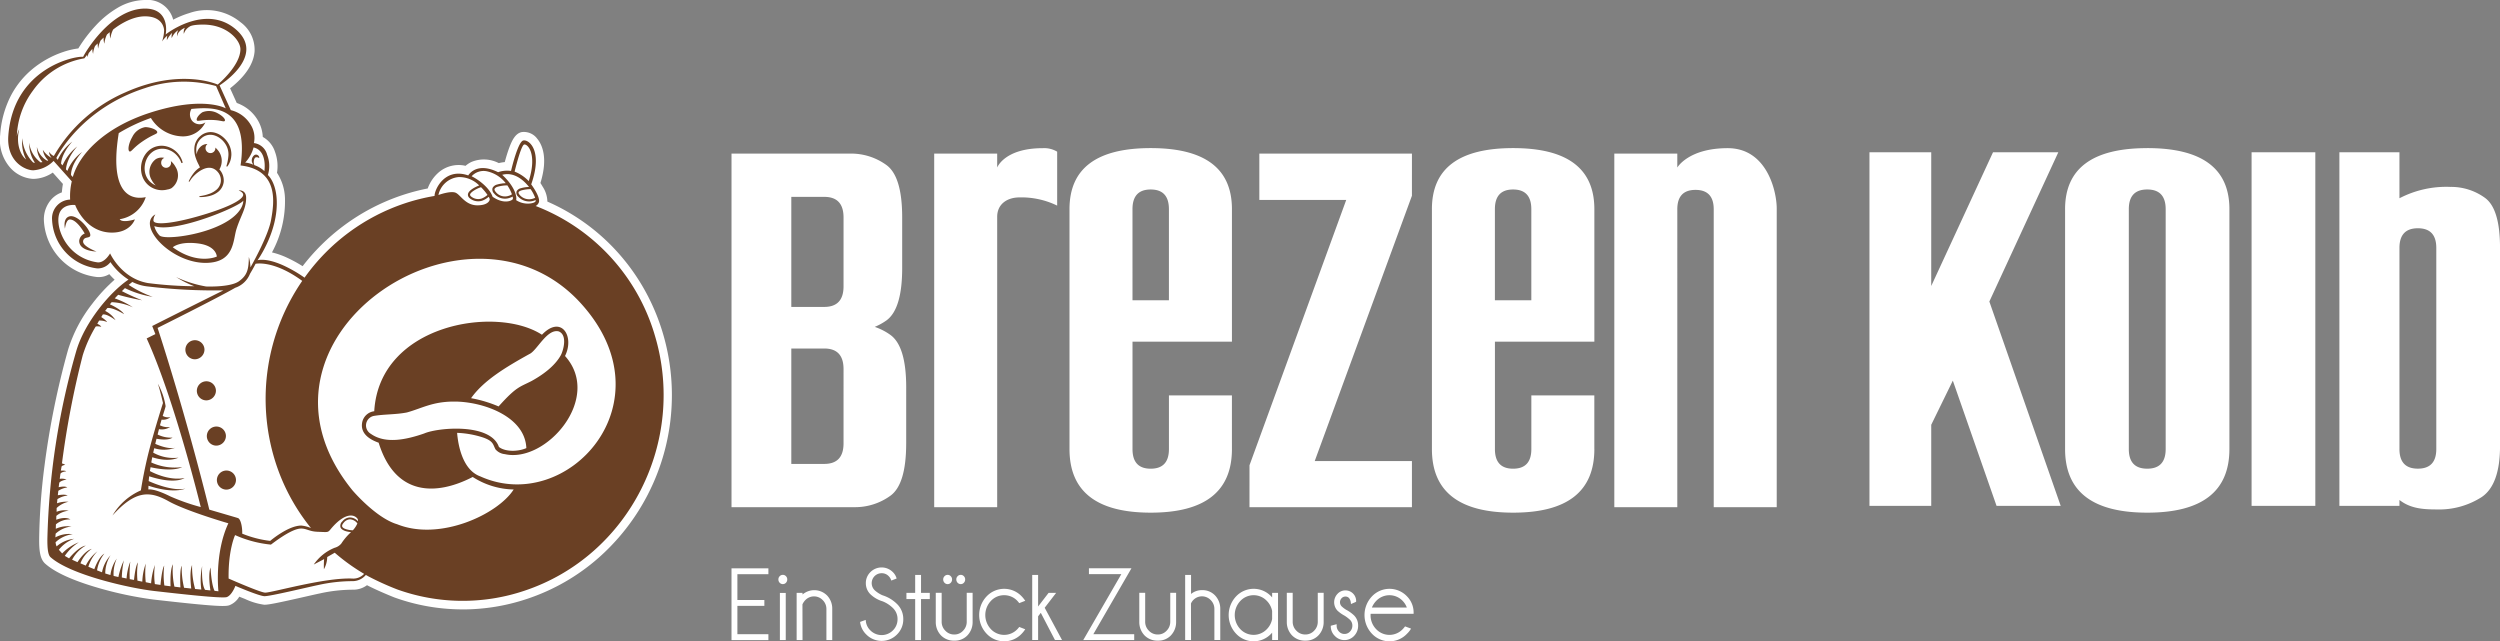
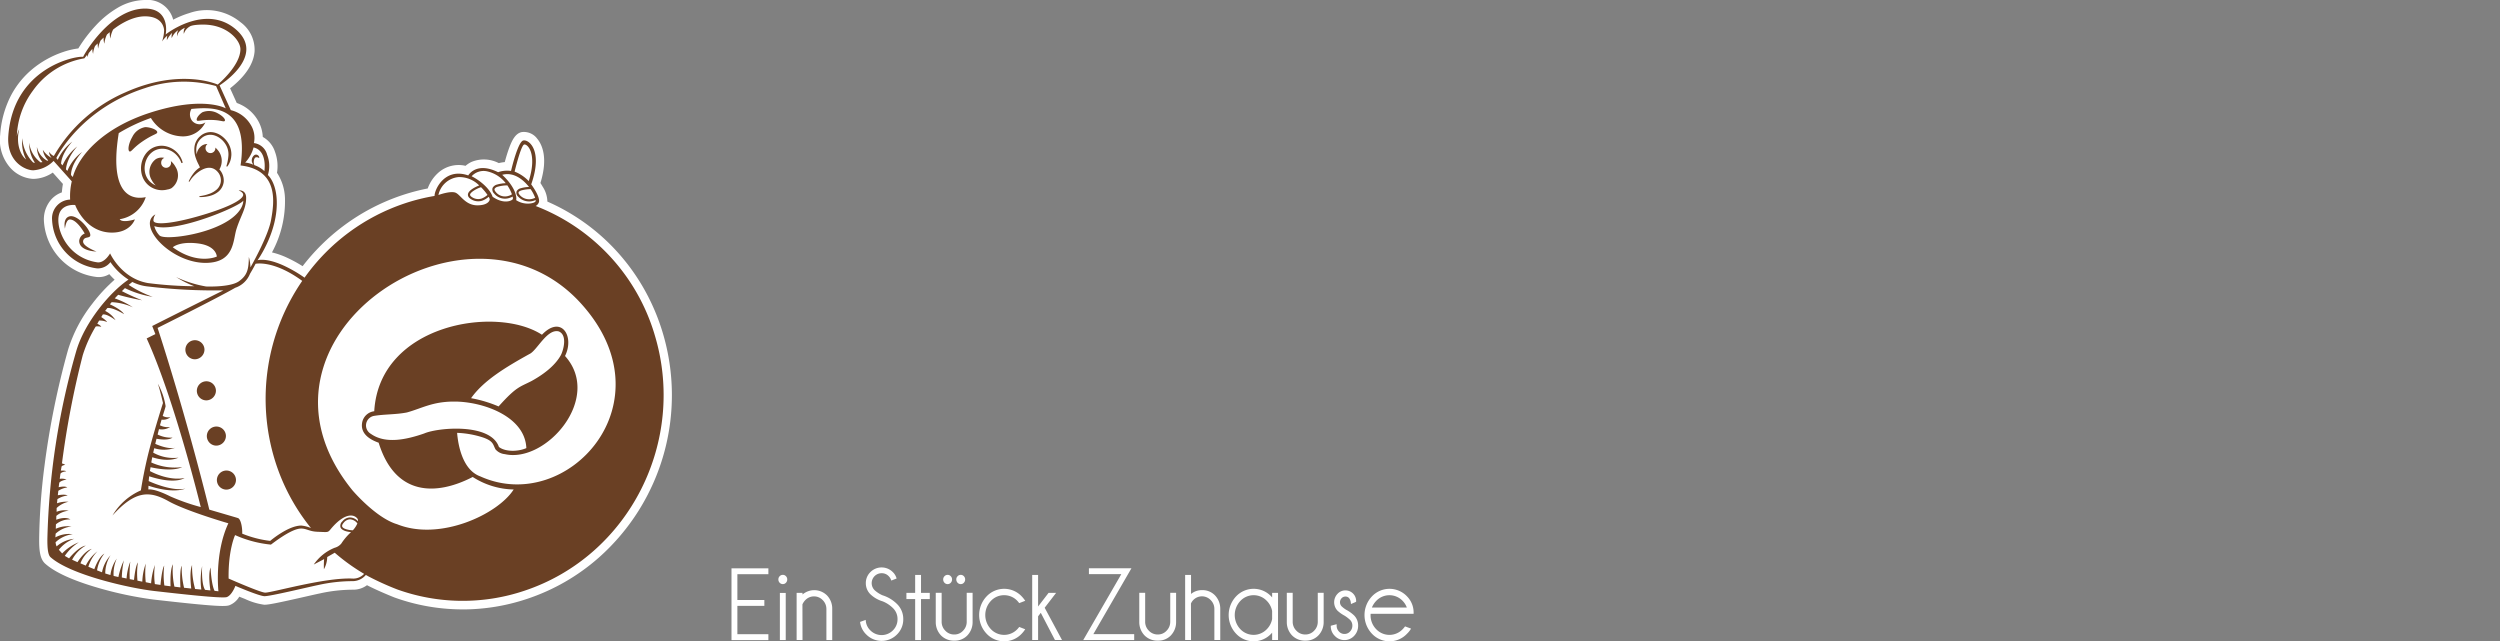
<svg xmlns="http://www.w3.org/2000/svg" width="512" height="131.341" viewBox="0 0 512 131.341">
  <rect x="0" y="0" width="512" height="131.341" fill="#808080" stroke="none" />
  <g id="logo" transform="translate(-590.024 -1244.95)">
-     <path id="Pfad_8" data-name="Pfad 8" d="M1044.549,303.154q0,4.211-3.947,4.21h-6.75V283.729h6.75q3.946,0,3.947,4.21Zm0-32.153q0,4.209-3.947,4.21h-6.75V252.674h6.75q3.946,0,3.947,4.21Zm12.833,32.153V291.68q0-8.42-3.254-10.748a12.245,12.245,0,0,0-3.188-1.631,12.441,12.441,0,0,0,2.364-1.3q3.256-2.329,3.255-10.748V256.882q0-8.42-3.255-10.748a12.333,12.333,0,0,0-7.361-2.324h-13.738l-10.6,0v72.414h25.158a12.324,12.324,0,0,0,7.361-2.326q3.256-2.326,3.254-10.746m23.191-50.369a16.7,16.7,0,0,1,7.73,1.68V243.419a5.175,5.175,0,0,0-2.941-.719c-7.858,0-9.343,3.966-9.343,3.966v-2.852h-12.9v72.414h12.9V256.761c0-2.651,2.1-3.976,4.552-3.976m23.159,21.063V255.185q0-4.022,3.728-4.022t3.733,4.022v18.662Zm20.364,30.476V293.338h-12.9v10.986q0,4.02-3.733,4.021t-3.728-4.021v-22h20.364V255.185q0-12.5-16.636-12.5t-16.631,12.5v49.139q0,13.018,16.631,13.023t16.636-13.023m3.594,11.9h33.269v-9.439h-19.91l19.91-54.342V243.81h-31.251V253.3H1147.5l-19.811,54.344Zm50.26-42.378V255.185q0-4.022,3.726-4.022c2.484,0,3.733,1.341,3.733,4.022v18.662Zm20.364,30.476V293.338h-12.9v10.986q0,4.02-3.732,4.021t-3.726-4.021v-22h20.364V255.185q0-12.5-16.637-12.5t-16.631,12.5v49.139q0,13.018,16.631,13.023t16.637-13.023m24.449,11.9h12.9V255.05c0-3.464-1.97-12.351-10.031-12.351s-10.331,3.966-10.331,3.966v-2.853h-12.9v72.414h12.9V255.221q0-3.976,3.728-3.976t3.731,3.976v61.005Zm123.205-72.681h-13.054v72.413h13.054Zm-78.661,0h-12.652v72.413h12.652V299.351l4.421-9.045,8.955,25.65h13.138l-14.612-41.846,14.123-30.569h-13.374l-12.652,27.387V243.541Zm48.013,60.775q0,4.022-3.777,4.022t-3.772-4.022V255.185q0-4.022,3.772-4.024t3.777,4.024Zm-3.777-61.628q-16.826,0-16.824,12.5v49.133q0,13.022,16.824,13.025t16.829-13.025V255.185q0-12.5-16.829-12.5m59.2,61.628q0,4.02-3.774,4.022t-3.772-4.022V263.127q0-4.022,3.772-4.024t3.774,4.024Zm13.052-.654V263.129q0-8.049-3.11-10.272a11.79,11.79,0,0,0-7.037-2.224,20.748,20.748,0,0,0-10.452,2.327v-9.415h-12.3v72.411h12.3v-1.21c2.208,1.732,4.742,1.942,7.6,1.942a16.1,16.1,0,0,0,9.252-2.542q3.751-2.543,3.748-10.483" transform="translate(-281.768 1032.595)" fill="#fff" />
-     <path id="Pfad_9" data-name="Pfad 9" d="M1161.3,811.9v-.207a4.7,4.7,0,0,0-1.325-3.331,4.943,4.943,0,0,0-7.23,0,5.558,5.558,0,0,0,0,7.6,4.922,4.922,0,0,0,7.229,0,4.7,4.7,0,0,0,.67-.808l.126-.218-1.221-.454-.087.112c-.12.152-.241.294-.373.433a3.738,3.738,0,0,1-5.469.011,4.023,4.023,0,0,1-1.132-2.866c0-.094,0-.186.011-.273h8.8Zm-1.39-1.279h-7.155a4.278,4.278,0,0,1,.858-1.327,3.731,3.731,0,0,1,5.474,0,3.848,3.848,0,0,1,.824,1.327m-13.362-.259a1.194,1.194,0,0,1,0-1.645,1.035,1.035,0,0,1,.782-.341.955.955,0,0,1,.738.3,1.727,1.727,0,0,1,.371.959l.034.267.937-.4.123-.094v-.14a2.189,2.189,0,0,0-2.2-2.155,2.169,2.169,0,0,0-1.629.716,2.508,2.508,0,0,0,0,3.429,6.655,6.655,0,0,0,1.45,1.028,7.486,7.486,0,0,1,1.121.858,1.613,1.613,0,0,1,.479,1.183,1.68,1.68,0,0,1-.479,1.207,1.5,1.5,0,0,1-1.137.5,1.485,1.485,0,0,1-1.129-.5,1.691,1.691,0,0,1-.474-1.23v-.268l-1.2.318v.163a2.726,2.726,0,0,0,.816,1.908,2.706,2.706,0,0,0,3.967,0,2.945,2.945,0,0,0,.818-2.1,2.9,2.9,0,0,0-.818-2.076,7.39,7.39,0,0,0-1.663-1.187,5.38,5.38,0,0,1-.91-.7m-4.73,5.955a3.926,3.926,0,0,0,1.062-2.732v-5.977h-1.206v5.9a2.568,2.568,0,0,1-.746,1.859,2.4,2.4,0,0,1-1.783.775,2.455,2.455,0,0,1-1.855-.781,2.537,2.537,0,0,1-.752-1.853v-5.9h-1.206v5.981a3.927,3.927,0,0,0,1.06,2.728,3.645,3.645,0,0,0,2.763,1.085,3.514,3.514,0,0,0,2.66-1.085m-9.487.957h1.206v-9.657h-1.206v.934c-.054-.064-.11-.127-.169-.192a4.944,4.944,0,0,0-7.232,0,5.56,5.56,0,0,0,0,7.6,4.923,4.923,0,0,0,7.235-.008c.057-.06.112-.124.166-.186v1.507Zm0-4.315a3.984,3.984,0,0,1-1.057,2.065,3.738,3.738,0,0,1-5.469.011,4.209,4.209,0,0,1,0-5.744,3.726,3.726,0,0,1,5.469,0,3.982,3.982,0,0,1,1.054,2.036l0,1.631Zm-11.829,4.315h1.206v-6.4a3.931,3.931,0,0,0-1.065-2.725,3.537,3.537,0,0,0-2.668-1.091,3.488,3.488,0,0,0-2.252.784v-3.9h-1.206V817.27h1.206l-.017-7.471a2.466,2.466,0,0,1,4.047-.7,2.543,2.543,0,0,1,.75,1.864v6.308Zm-8.895-.957a3.929,3.929,0,0,0,1.059-2.732v-5.977h-1.2v5.9a2.569,2.569,0,0,1-.749,1.859,2.362,2.362,0,0,1-1.78.775,2.433,2.433,0,0,1-1.855-.781,2.537,2.537,0,0,1-.752-1.853v-5.9h-1.206v5.981a3.928,3.928,0,0,0,1.062,2.728,3.647,3.647,0,0,0,2.763,1.085,3.521,3.521,0,0,0,2.662-1.085m-17.963.966h10.435v-1.206h-8.37l7.809-13.5h-8.712v1.2h6.64l-7.8,13.5Zm-4.346-.009-3.554-6.607,2.343-3.05h-1.542l-2.148,2.792v-6.462h-1.207v13.327h1.207v-4.852l.551-.719,2.9,5.572Zm-14.583-2.244a4.208,4.208,0,0,1,0-5.744,3.64,3.64,0,0,1,2.72-1.189,3.687,3.687,0,0,1,2.732,1.178c.1.11.187.219.275.33l.089.117,1.232-.479-.156-.222a5.843,5.843,0,0,0-.546-.661,4.943,4.943,0,0,0-7.23,0,5.558,5.558,0,0,0,0,7.6,4.922,4.922,0,0,0,7.23,0,5.593,5.593,0,0,0,.546-.664l.156-.222-1.232-.476-.089.117c-.086.107-.173.21-.268.313a3.72,3.72,0,0,1-5.458.006m-4.791,1.286a3.924,3.924,0,0,0,1.06-2.732v-5.977h-1.206v5.9a2.557,2.557,0,0,1-.749,1.859,2.381,2.381,0,0,1-1.778.775,2.437,2.437,0,0,1-1.856-.781,2.544,2.544,0,0,1-.752-1.853v-5.9h-1.206v5.981a3.928,3.928,0,0,0,1.062,2.728,3.649,3.649,0,0,0,2.763,1.085,3.516,3.516,0,0,0,2.66-1.085m-.732-10.771a.941.941,0,0,0,.268-.683.914.914,0,0,0-.267-.661.85.85,0,0,0-.634-.276.865.865,0,0,0-.641.276.908.908,0,0,0-.27.663.966.966,0,0,0,.268.683.863.863,0,0,0,.644.275.836.836,0,0,0,.632-.275m-2.686,0a.947.947,0,0,0,.271-.684.892.892,0,0,0-.27-.661.848.848,0,0,0-.634-.276.868.868,0,0,0-.641.276.917.917,0,0,0-.27.663.964.964,0,0,0,.27.683.861.861,0,0,0,.641.275.848.848,0,0,0,.632-.273m-6.083,3.335h1.793v-1.267h-1.793v-3.67h-1.2v3.67h-1.792v1.267h1.792v8.39h1.2Zm-4.937,7.267a4.316,4.316,0,0,0,1.3-3.146,4.262,4.262,0,0,0-1.293-3.123,7.312,7.312,0,0,0-2.955-1.772,5.762,5.762,0,0,1-1.623-1.051,2.032,2.032,0,0,1,1.439-3.47,1.935,1.935,0,0,1,1.431.588,2.041,2.041,0,0,1,.48.73l.069.189,1.091-.426-.058-.176a2.82,2.82,0,0,0-.727-1.141,3.237,3.237,0,0,0-4.578,0,3.108,3.108,0,0,0-.943,2.264,3.155,3.155,0,0,0,.943,2.289,6.215,6.215,0,0,0,2.481,1.436,6.387,6.387,0,0,1,2.114,1.373,3.1,3.1,0,0,1,.954,2.289,3.149,3.149,0,0,1-.954,2.3,3.254,3.254,0,0,1-4.605,0,3.083,3.083,0,0,1-.936-1.905l-.026-.25-1.147.414.021.161a4.21,4.21,0,0,0,1.249,2.416,4.415,4.415,0,0,0,6.273.011m-14.448,1.126h1.2v-6.4a3.882,3.882,0,0,0-1.055-2.725,3.7,3.7,0,0,0-5.03-.2v-.336h-1.206v9.657h1.206l-.017-7.3a2.944,2.944,0,0,1,.594-.879,2.457,2.457,0,0,1,3.564.009,2.549,2.549,0,0,1,.75,1.864v6.308Zm-8.281-11.734a.951.951,0,0,0,.268-.684.912.912,0,0,0-.268-.661.858.858,0,0,0-.634-.276.882.882,0,0,0-.643.275.916.916,0,0,0-.27.663.94.94,0,0,0,.268.684.87.87,0,0,0,.644.276.846.846,0,0,0,.634-.275m-11.148,11.742h7.555v-1.206h-6.35v-5.808h5.524v-1.2h-5.524v-5.286h6.35v-1.2h-7.555Zm11.108-9.666h-1.2v9.656h1.2Z" transform="translate(-281.768 558.751)" fill="#fff" />
+     <path id="Pfad_9" data-name="Pfad 9" d="M1161.3,811.9v-.207a4.7,4.7,0,0,0-1.325-3.331,4.943,4.943,0,0,0-7.23,0,5.558,5.558,0,0,0,0,7.6,4.922,4.922,0,0,0,7.229,0,4.7,4.7,0,0,0,.67-.808l.126-.218-1.221-.454-.087.112c-.12.152-.241.294-.373.433a3.738,3.738,0,0,1-5.469.011,4.023,4.023,0,0,1-1.132-2.866c0-.094,0-.186.011-.273h8.8Zm-1.39-1.279h-7.155a4.278,4.278,0,0,1,.858-1.327,3.731,3.731,0,0,1,5.474,0,3.848,3.848,0,0,1,.824,1.327m-13.362-.259a1.194,1.194,0,0,1,0-1.645,1.035,1.035,0,0,1,.782-.341.955.955,0,0,1,.738.3,1.727,1.727,0,0,1,.371.959l.034.267.937-.4.123-.094v-.14a2.189,2.189,0,0,0-2.2-2.155,2.169,2.169,0,0,0-1.629.716,2.508,2.508,0,0,0,0,3.429,6.655,6.655,0,0,0,1.45,1.028,7.486,7.486,0,0,1,1.121.858,1.613,1.613,0,0,1,.479,1.183,1.68,1.68,0,0,1-.479,1.207,1.5,1.5,0,0,1-1.137.5,1.485,1.485,0,0,1-1.129-.5,1.691,1.691,0,0,1-.474-1.23v-.268l-1.2.318v.163a2.726,2.726,0,0,0,.816,1.908,2.706,2.706,0,0,0,3.967,0,2.945,2.945,0,0,0,.818-2.1,2.9,2.9,0,0,0-.818-2.076,7.39,7.39,0,0,0-1.663-1.187,5.38,5.38,0,0,1-.91-.7m-4.73,5.955a3.926,3.926,0,0,0,1.062-2.732v-5.977h-1.206v5.9a2.568,2.568,0,0,1-.746,1.859,2.4,2.4,0,0,1-1.783.775,2.455,2.455,0,0,1-1.855-.781,2.537,2.537,0,0,1-.752-1.853v-5.9h-1.206v5.981a3.927,3.927,0,0,0,1.06,2.728,3.645,3.645,0,0,0,2.763,1.085,3.514,3.514,0,0,0,2.66-1.085m-9.487.957h1.206v-9.657h-1.206v.934c-.054-.064-.11-.127-.169-.192a4.944,4.944,0,0,0-7.232,0,5.56,5.56,0,0,0,0,7.6,4.923,4.923,0,0,0,7.235-.008c.057-.06.112-.124.166-.186v1.507Zm0-4.315a3.984,3.984,0,0,1-1.057,2.065,3.738,3.738,0,0,1-5.469.011,4.209,4.209,0,0,1,0-5.744,3.726,3.726,0,0,1,5.469,0,3.982,3.982,0,0,1,1.054,2.036l0,1.631m-11.829,4.315h1.206v-6.4a3.931,3.931,0,0,0-1.065-2.725,3.537,3.537,0,0,0-2.668-1.091,3.488,3.488,0,0,0-2.252.784v-3.9h-1.206V817.27h1.206l-.017-7.471a2.466,2.466,0,0,1,4.047-.7,2.543,2.543,0,0,1,.75,1.864v6.308Zm-8.895-.957a3.929,3.929,0,0,0,1.059-2.732v-5.977h-1.2v5.9a2.569,2.569,0,0,1-.749,1.859,2.362,2.362,0,0,1-1.78.775,2.433,2.433,0,0,1-1.855-.781,2.537,2.537,0,0,1-.752-1.853v-5.9h-1.206v5.981a3.928,3.928,0,0,0,1.062,2.728,3.647,3.647,0,0,0,2.763,1.085,3.521,3.521,0,0,0,2.662-1.085m-17.963.966h10.435v-1.206h-8.37l7.809-13.5h-8.712v1.2h6.64l-7.8,13.5Zm-4.346-.009-3.554-6.607,2.343-3.05h-1.542l-2.148,2.792v-6.462h-1.207v13.327h1.207v-4.852l.551-.719,2.9,5.572Zm-14.583-2.244a4.208,4.208,0,0,1,0-5.744,3.64,3.64,0,0,1,2.72-1.189,3.687,3.687,0,0,1,2.732,1.178c.1.11.187.219.275.33l.089.117,1.232-.479-.156-.222a5.843,5.843,0,0,0-.546-.661,4.943,4.943,0,0,0-7.23,0,5.558,5.558,0,0,0,0,7.6,4.922,4.922,0,0,0,7.23,0,5.593,5.593,0,0,0,.546-.664l.156-.222-1.232-.476-.089.117c-.086.107-.173.21-.268.313a3.72,3.72,0,0,1-5.458.006m-4.791,1.286a3.924,3.924,0,0,0,1.06-2.732v-5.977h-1.206v5.9a2.557,2.557,0,0,1-.749,1.859,2.381,2.381,0,0,1-1.778.775,2.437,2.437,0,0,1-1.856-.781,2.544,2.544,0,0,1-.752-1.853v-5.9h-1.206v5.981a3.928,3.928,0,0,0,1.062,2.728,3.649,3.649,0,0,0,2.763,1.085,3.516,3.516,0,0,0,2.66-1.085m-.732-10.771a.941.941,0,0,0,.268-.683.914.914,0,0,0-.267-.661.85.85,0,0,0-.634-.276.865.865,0,0,0-.641.276.908.908,0,0,0-.27.663.966.966,0,0,0,.268.683.863.863,0,0,0,.644.275.836.836,0,0,0,.632-.275m-2.686,0a.947.947,0,0,0,.271-.684.892.892,0,0,0-.27-.661.848.848,0,0,0-.634-.276.868.868,0,0,0-.641.276.917.917,0,0,0-.27.663.964.964,0,0,0,.27.683.861.861,0,0,0,.641.275.848.848,0,0,0,.632-.273m-6.083,3.335h1.793v-1.267h-1.793v-3.67h-1.2v3.67h-1.792v1.267h1.792v8.39h1.2Zm-4.937,7.267a4.316,4.316,0,0,0,1.3-3.146,4.262,4.262,0,0,0-1.293-3.123,7.312,7.312,0,0,0-2.955-1.772,5.762,5.762,0,0,1-1.623-1.051,2.032,2.032,0,0,1,1.439-3.47,1.935,1.935,0,0,1,1.431.588,2.041,2.041,0,0,1,.48.73l.069.189,1.091-.426-.058-.176a2.82,2.82,0,0,0-.727-1.141,3.237,3.237,0,0,0-4.578,0,3.108,3.108,0,0,0-.943,2.264,3.155,3.155,0,0,0,.943,2.289,6.215,6.215,0,0,0,2.481,1.436,6.387,6.387,0,0,1,2.114,1.373,3.1,3.1,0,0,1,.954,2.289,3.149,3.149,0,0,1-.954,2.3,3.254,3.254,0,0,1-4.605,0,3.083,3.083,0,0,1-.936-1.905l-.026-.25-1.147.414.021.161a4.21,4.21,0,0,0,1.249,2.416,4.415,4.415,0,0,0,6.273.011m-14.448,1.126h1.2v-6.4a3.882,3.882,0,0,0-1.055-2.725,3.7,3.7,0,0,0-5.03-.2v-.336h-1.206v9.657h1.206l-.017-7.3a2.944,2.944,0,0,1,.594-.879,2.457,2.457,0,0,1,3.564.009,2.549,2.549,0,0,1,.75,1.864v6.308Zm-8.281-11.734a.951.951,0,0,0,.268-.684.912.912,0,0,0-.268-.661.858.858,0,0,0-.634-.276.882.882,0,0,0-.643.275.916.916,0,0,0-.27.663.94.94,0,0,0,.268.684.87.87,0,0,0,.644.276.846.846,0,0,0,.634-.275m-11.148,11.742h7.555v-1.206h-6.35v-5.808h5.524v-1.2h-5.524v-5.286h6.35v-1.2h-7.555Zm11.108-9.666h-1.2v9.656h1.2Z" transform="translate(-281.768 558.751)" fill="#fff" />
    <path id="Pfad_10" data-name="Pfad 10" d="M139.782,169.754c-.236,0-.471,0-.707-.006a41.172,41.172,0,0,1-13.278-2.441l-.058-.021c-2.907-1.172-4.736-2.065-5.555-2.487a4.694,4.694,0,0,1-2.864.92,31.5,31.5,0,0,0-6.772.761c-.557.11-1.686.368-2.995.666-5.831,1.329-7.643,1.683-8.433,1.652a13.594,13.594,0,0,1-3.923-1.183c-.416-.163-.815-.322-1.171-.466a4.05,4.05,0,0,1-2.043,1.76c-.778.258-2.413.333-15.533-1.175a75.639,75.639,0,0,1-11.222-2.363c-5.25-1.514-8.932-3.186-10.94-4.974-1.062-.943-1.261-2.651-1.241-5.1a128.468,128.468,0,0,1,1.1-15.034,168.318,168.318,0,0,1,4.819-23.687,29.1,29.1,0,0,1,4.94-9.393,33.87,33.87,0,0,1,4.593-4.955,15.04,15.04,0,0,1-1.092-1.131,4.119,4.119,0,0,1-2.654.571A12.242,12.242,0,0,1,54.008,89.948a6.16,6.16,0,0,1,1.526-4.157,5.205,5.205,0,0,1,2.16-1.439c.044-.635.132-1.25.213-1.732l-2.076-2.327a7.272,7.272,0,0,1-4,1.295,6.809,6.809,0,0,1-4.782-2.373,8.62,8.62,0,0,1-1.993-6.62,20.5,20.5,0,0,1,2.249-8.145,17.753,17.753,0,0,1,4.334-5.336,19.863,19.863,0,0,1,6.34-3.522,15.812,15.812,0,0,1,3.084-.724,29.25,29.25,0,0,1,3.64-4.76A19.581,19.581,0,0,1,69.032,46.6a11.364,11.364,0,0,1,5.713-1.652,5.415,5.415,0,0,1,5.747,4.036,18.177,18.177,0,0,1,3.271-1.347A10.872,10.872,0,0,1,94.285,49.5a6.977,6.977,0,0,1,2.88,5.931c-.14,2.068-1.272,4.148-3.369,6.179a20.033,20.033,0,0,1-1.646,1.424l1.361,3a8.822,8.822,0,0,1,1.039.454,8.048,8.048,0,0,1,3.258,3.067,7.353,7.353,0,0,1,1.034,3.436,5.368,5.368,0,0,1,2.5,3.054,8.527,8.527,0,0,1,.414,4.294,10.082,10.082,0,0,1,1.631,5.217,21.961,21.961,0,0,1-2.665,11.088,16.072,16.072,0,0,1,3.044,1.062A28.519,28.519,0,0,1,107,99.464a43.225,43.225,0,0,1,8.324-8.218,42.52,42.52,0,0,1,17.3-7.7,7.8,7.8,0,0,1,2.419-3.436,6.272,6.272,0,0,1,5.329-1.2,5.1,5.1,0,0,1,1.236-.807,6.648,6.648,0,0,1,5.566.252,8.48,8.48,0,0,1,1.226-.21c.265-.986.591-2.082.953-3.034.549-1.451,1.233-2.832,2.5-3.105a3.385,3.385,0,0,1,3.2,1.361c.963,1.164,2.269,3.851.65,9.062.149.227.311.492.473.773a5.783,5.783,0,0,1,.95,3.033,41.994,41.994,0,0,1,13.723,9.659,42.594,42.594,0,0,1,5.787,7.73,43.585,43.585,0,0,1,4.027,9.185,44.458,44.458,0,0,1-12.988,46.327,42.4,42.4,0,0,1-14.749,8.48,41.625,41.625,0,0,1-13.153,2.145" transform="translate(545 1200)" fill="#fff" />
    <path id="Pfad_11" data-name="Pfad 11" d="M71.306,104.051c.169-1.192,1.741-.33,1.441-1.522-.328-1.3-2.7-3.924-4.185-3.574s-.971,2.53-.971,2.53S67.784,99.6,68.6,99.6c1.467,0,3.038,2.88,3.038,2.88a1.782,1.782,0,0,0-1.129,1.5c0,2.145,3.532,2.183,3.532,2.183s-2.878-1.075-2.729-2.109m15.18-22.341c-.035-.555-1.554-1.028-2.458-1.028a3.643,3.643,0,0,0-2.656,2.025c-.847,1.467-.943,2.821-.549,2.962.367.132.7-.741,2.683-2.083,2.275-1.54,3.008-1.437,2.981-1.878m5.188,6.146a4.583,4.583,0,0,0-3.748-3.318,4.015,4.015,0,0,0-2.58.512,4.267,4.267,0,0,0-1.042.882,4.793,4.793,0,0,0-.721,1.169,4.909,4.909,0,0,0-.374,1.329,4.963,4.963,0,0,0,0,1.39,4.665,4.665,0,0,0,.387,1.341,4.193,4.193,0,0,0,.787,1.143A4.3,4.3,0,0,0,88.6,93.455a2.286,2.286,0,0,0,.805-.265,3.248,3.248,0,0,0,.828-4.371,3.86,3.86,0,0,0-.97-1.183,1.1,1.1,0,0,1,.055.342,1.01,1.01,0,1,1-2.017-.037,1.041,1.041,0,0,1,.641-.956,2.39,2.39,0,0,0-1.718.245,3.248,3.248,0,0,0-.827,4.371,3.893,3.893,0,0,0,.792,1.031,3.9,3.9,0,0,1-1.276-.871,3.75,3.75,0,0,1-.965-2.053,4.055,4.055,0,0,1,0-1.172,4.373,4.373,0,0,1,.3-1.134,4.123,4.123,0,0,1,.591-1,3.929,3.929,0,0,1,.851-.761,3.423,3.423,0,0,1,2.181-.514,3.636,3.636,0,0,1,1.12.284,4.5,4.5,0,0,1,.528.255,4.745,4.745,0,0,1,.486.338,4.492,4.492,0,0,1,1.4,1.948h0a.146.146,0,0,0,.178.092.154.154,0,0,0,.1-.189m8.628-8.431c.238-.273-.338-1-1.525-1.617a3.669,3.669,0,0,0-3.024-.176c-.67.407-1.347,1.256-1.161,1.649.147.311.654-.087,2.927-.064,1.979.021,2.562.462,2.784.207m1.355,7.111a4.419,4.419,0,0,0-.512-2.34,5.007,5.007,0,0,0-1.559-1.749,4.2,4.2,0,0,0-1.037-.534,3.4,3.4,0,0,0-1.155-.207,3.2,3.2,0,0,0-2.151.871,3.26,3.26,0,0,0-.743.928,3.676,3.676,0,0,0-.245.551,3.914,3.914,0,0,0-.138.586,5.033,5.033,0,0,0,.241,2.324A9.129,9.129,0,0,0,95,88.416c.072.173.158.344.244.512a4.982,4.982,0,0,0-1.192,1.051,8.8,8.8,0,0,0-1.1,1.761.091.091,0,0,0,.028.117.086.086,0,0,0,.123-.025s.112-.16.264-.4c.58-.913,3.7-4.038,5.681-1.355a2.627,2.627,0,0,1,.469,1.747,2.583,2.583,0,0,1-.8,1.6,4.584,4.584,0,0,1-1.632.947,7.9,7.9,0,0,1-.934.276c-.318.081-.644.117-.968.189H95.18a.093.093,0,0,0-.069.092.086.086,0,0,0,.089.089,7.873,7.873,0,0,0,2.011-.232,4.472,4.472,0,0,0,1.873-.94,3.043,3.043,0,0,0,1.022-1.965,3.357,3.357,0,0,0-.583-2.151,3.431,3.431,0,0,0-.308-.376,3.408,3.408,0,0,0-.265-3.89,4.593,4.593,0,0,0-.56-.589c0,.04.009.075.009.115a1.01,1.01,0,1,1-2.019-.037,1.06,1.06,0,0,1,.394-.807,2,2,0,0,0-1.525.677,2.416,2.416,0,0,0-.675,1.467,4.49,4.49,0,0,1-.041-1.572,3.359,3.359,0,0,1,.133-.509,2.981,2.981,0,0,1,.224-.468,2.836,2.836,0,0,1,.661-.785,2.717,2.717,0,0,1,1.839-.7,2.909,2.909,0,0,1,.983.186,3.609,3.609,0,0,1,.905.479,4.419,4.419,0,0,1,1.364,1.557,3.834,3.834,0,0,1,.426,2.02,9.26,9.26,0,0,1-.4,2.122v0a.116.116,0,0,0,.037.126.112.112,0,0,0,.16-.018,4.024,4.024,0,0,0,.793-2.2m-4.627,15.185c-4.179,1.447-9.387,1.936-10.1,1.137a4.331,4.331,0,0,1-1.042-1.888c4.207,1.493,17.182-3.849,18.224-5.207,0,0,.284,3.41-7.081,5.96m-7.361,3.585s1.3-1.261,5.142-.792,3.878,2.688,3.878,2.688-3.884,1.833-9.021-1.9m13.046-3.732c.882-2.769,1.979-4.144,1.979-6.38,0-1.393-.974-1.549-1.4-1.551-.118,0-.123.032-.021.074.282.117.818.4.818.854,0,.623-1.431,1.981-7.54,3.887S85.906,100.9,85.713,99.854a2.06,2.06,0,0,1,.365-1.212c.035-.057.018-.069-.049-.029a2.012,2.012,0,0,0-1.042,1.571c-.247,3.263,5.739,8.4,11.547,8.306s5.451-4.619,6.179-6.911m-6.548,24.665a1.955,1.955,0,1,0-1.987,1.991,2,2,0,0,0,1.987-1.991m2.347,8.415a1.955,1.955,0,1,0-1.987,1.991,2,2,0,0,0,1.987-1.991m2.046,9.266a1.955,1.955,0,1,0-1.987,1.993,2,2,0,0,0,1.987-1.993m2.059,9.011a1.955,1.955,0,1,0-1.988,1.991,1.994,1.994,0,0,0,1.988-1.991M156.4,137.891a26.007,26.007,0,0,0-5.635-1.692c2.537-3.605,7.088-6.345,11.961-9.048,1.522-.677,3.6-5.248,6-4.625,1.842.758.92,3.9.443,4.825-1,1.85-3.025,3.685-6.02,5.333-2.435,1.261-3.056,1.086-6.75,5.207m5.685,8.533c-1.769.776-4.365.761-5.619-.238-1.7-4.96-12.511-3.978-15.3-2.76-3.613,1.256-7.936,2.2-10.92.08a1.988,1.988,0,0,1,.54-3.66c2.083-.376,4.541-.267,6.83-.721,3.062-.836,5.214-2.231,9.648-2.231,5.741-.032,14.539,2.93,14.821,9.53m-9.468,5.78c-3.622-1.342-4.513-6.426-4.71-8.905a19.559,19.559,0,0,1,5.24.927c2.2.747,2.083,1.433,2.611,2.442a2.874,2.874,0,0,0,1.927.993c8.362,1.916,20.1-11.46,12.322-20.1,2.016-4.065-.8-8.479-4.725-4.352-9.309-6.074-33.308-2.221-34.347,15.666a2.852,2.852,0,0,0-2.462,2.237c-.54,2.682,2.231,3.8,3.364,4.207,3.4,10.967,11.767,10.889,19.264,7.017a16.04,16.04,0,0,0,8.387,2.562c-3.245,5.095-15.117,10.648-23.874,7.115-3.338-.98-7.135-4.65-9.131-6.93-25.247-31.039,23.525-63.665,46.664-38.419,18.669,20.37-2.718,43.656-20.525,35.537m11.339-56.3c-.167.371-2.218.91-3.97-.264.17-.485-.055-2.6-2.853-5.178,2.26-.632,4.245.879,5.491,2.484h-.049a6.435,6.435,0,0,0-1.626.258,1.308,1.308,0,0,0-.865.637,1.024,1.024,0,0,0,.327,1.083,3.053,3.053,0,0,0,3.329.795c.048-.015.156-.06.244-.1a.579.579,0,0,1-.026.282m-.077-.73-.052.02a2.346,2.346,0,0,1-.259.1,2.55,2.55,0,0,1-2.829-.683c-.153-.17-.318-.41-.244-.584.058-.14.255-.27.569-.374a7.724,7.724,0,0,1,1.885-.261,7.364,7.364,0,0,1,.93,1.783m-1.307-3.423a8.227,8.227,0,0,0-2.9-1.95s1.258-5.207,1.922-5.53c.558-.272,2.826,1.614.974,7.48m-3.631,2.823a2.226,2.226,0,0,1-.374.155,2.409,2.409,0,0,1-2.745-.746c-.23-.278-.311-.5-.241-.663a1.026,1.026,0,0,1,.641-.422,7.261,7.261,0,0,1,1.97-.275,7.959,7.959,0,0,1,.934,1.826,1.537,1.537,0,0,1-.184.124m-1.08-2.395a7.05,7.05,0,0,0-1.764.272,1.428,1.428,0,0,0-.925.678,1.1,1.1,0,0,0,.311,1.16,2.854,2.854,0,0,0,3.251.865,2.9,2.9,0,0,0,.414-.17.7.7,0,0,0,.117-.075,1.129,1.129,0,0,1,.057.5c-.141.338-1.807,1.174-4.153-.454-.494-1.526-2.387-3.243-4.294-4.2a3.314,3.314,0,0,1,3.263-.983,6.645,6.645,0,0,1,3.725,2.407M152.96,95.3a2.274,2.274,0,0,1-1.965-.245c-.3-.184-.449-.368-.436-.546.048-.5,1.391-1.256,2.241-1.519a10.733,10.733,0,0,1,1.327,1.585,4.265,4.265,0,0,1-1.169.727m-.537-2.669c-.617.241-2.224.962-2.3,1.832-.035.376.184.709.654.991a2.678,2.678,0,0,0,2.315.282,4.411,4.411,0,0,0,1.284-.779,1.324,1.324,0,0,1,.213.512c-.041.469-.637,1.232-2.528,1.232-2.514,0-3.461-2.2-4.507-2.6s-3.475.483-3.475.483a4.643,4.643,0,0,1,4.125-3.667,5.72,5.72,0,0,1,4.223,1.711m-25.871,70.627c-.1,0-.23-.009-.4-.025-.4-.038-1.586-.232-1.778-.733-.08-.209.025-.479.313-.805a1.745,1.745,0,0,1,1.284-.681,2.049,2.049,0,0,1,1.321.615c.008.008.1.117.184.218a4.806,4.806,0,0,1-.928,1.411m-7.319.3c2.763.1,2.028.245,3.311-1.143,2.378-2.571,4.124-2.545,4.932-1.572a.711.711,0,0,1,.123.548c-.048-.048-.086-.086-.112-.11a2.307,2.307,0,0,0-1.533-.658,2.091,2.091,0,0,0-1.545.807,1.2,1.2,0,0,0-.385,1.215c.281.736,1.546.917,2.005.973.049.008.1.012.156.017-.04.04-.081.077-.123.115a11.553,11.553,0,0,0-1.872,2.221,2.647,2.647,0,0,1-1.37.868,9.456,9.456,0,0,0-4.272,3.433l2.119-1.115a18.446,18.446,0,0,0-.041,2.083,5.331,5.331,0,0,0,.678-2.507l1.539-.885a40.162,40.162,0,0,0,6.018,4.332,3.014,3.014,0,0,1-2.419.96c-5.768-.236-16.765,2.984-17.894,2.884s-7.44-2.884-7.44-2.884c-.094-5.915,1.33-8.9,1.33-8.9a23.539,23.539,0,0,0,7.339,1.95c.594-.425,4.111-3.2,6.075-3.286,1.164-.052,1.766.592,3.381.65m-1.287-.784,0,.018a6.789,6.789,0,0,0-1.948-.5c-2.712,0-6.371,3.139-6.371,3.139a21.844,21.844,0,0,1-5.734-1.482c.055-1.158-.255-3.005-.89-3.2s-5.848-1.718-5.848-1.718-4.375-18.078-10.59-37.219c0,0,12.1-6.026,15.916-8.226a4.953,4.953,0,0,0,3.008-2.855c.706-1.174,1.14-2.045,1.14-2.045s3.62-.844,9.559,3.495a42.665,42.665,0,0,0-5.612,36.7,41.406,41.406,0,0,0,7.377,13.894m-12.374-53.341a8.814,8.814,0,0,0-.325-2.155c-.041,2.419-.241,3.711-2.034,4.987s-6.724,1.063-6.724,1.063a23.932,23.932,0,0,1-6.132-1.928,20.643,20.643,0,0,0,3.729,1.878,79.633,79.633,0,0,1-9.465-.646c-5.466-.916-7.79-6.08-7.79-6.08s-1.138,2.046-2.636,1.827c-6.707-.985-8.956-7.98-7.572-10.413.91-1.6,3.059-1.321,3.059-1.321s2.027,5.647,7.536,5.647c3.815,0,4.69-2.706,4.69-2.706s-2.571.815-3.108-.037a6.7,6.7,0,0,0,5.333-4.518c-.876.147-7.96,1.847-5.53-13.112a34.92,34.92,0,0,1,6.584-3.1,7.8,7.8,0,0,0,6.469,3.769,5.066,5.066,0,0,0,4.69-2.875,2,2,0,0,1-2.769-.38,2.19,2.19,0,0,1-.084-2.369c4.025-.353,11.894-1.034,10.058,11.579,7.967.94,6.865,7.744,6.244,11.177s-4.225,9.709-4.225,9.709m2.86-19.73a5.713,5.713,0,0,0-2.048-1.218c-.284-.615-.071-1.569.353-1.614s.423.147.607.1-.226-.865-.89-.588a1.32,1.32,0,0,0-.241,2.025,5.886,5.886,0,0,0-1.711-.456,7.336,7.336,0,0,0,1.711-3.094c2.895.66,2.218,4.84,2.218,4.84m-7.891-12.836s-4.562-2.671-15.611.91C75.508,80.83,70.487,86.33,69.2,90.906l-.367-.4s-.141-2.039,2.275-4.737a9.066,9.066,0,0,0-3.024,3.887l-.282-.307s.014-2.128,2.316-4.71A10.113,10.113,0,0,0,67.1,88.516l-.3-.322s-.084-1.833,2.289-4.546a9.97,9.97,0,0,0-2.981,3.74l-.282-.367s4.835-10.036,18.138-14.316a24.641,24.641,0,0,1,14.579-.425l1.993,4.592Zm-1.681-4.885s-7.585-3.473-18.9,1.6A31.2,31.2,0,0,0,65.317,86.593s-.41-.089-.988-.836A2.05,2.05,0,0,0,64.866,87a4.654,4.654,0,0,1-1.807-1.672,3.765,3.765,0,0,0,1.1,2.155l-.176.1a4.272,4.272,0,0,1-2.14-2.838,4.772,4.772,0,0,0,1.151,3.105l-.388.063a5.9,5.9,0,0,1-2.332-4.018,6.968,6.968,0,0,0,1.172,4.093,1.546,1.546,0,0,1-.367-.052,7.754,7.754,0,0,1-2.218-4.981,7.615,7.615,0,0,0,.778,4.357c-.974-.7-2.2-2.978-1.413-6.219a5.777,5.777,0,0,0-.494,1.467,16.64,16.64,0,0,1,3.277-9.314A16.222,16.222,0,0,1,71.562,66.6l.551-.7a2.2,2.2,0,0,0,.141.44,1.978,1.978,0,0,1,.241-.865l.706-.822a3.182,3.182,0,0,0,.156,1.028,4.309,4.309,0,0,1,.408-1.614l.523-.528a6.053,6.053,0,0,0,.1,1.071,6,6,0,0,1,.509-1.672l.611-.6a3.521,3.521,0,0,0,.152,1.261,5.412,5.412,0,0,1,.537-1.878l.565-.485a4.57,4.57,0,0,0,.141,1.321,5.309,5.309,0,0,1,.551-1.847s3.22-2.714,6.526-2.714c3.545,0,3.917,2.347,3.917,2.926a7.657,7.657,0,0,1-.422,2.229,6.439,6.439,0,0,1,1.082-1.209,3.248,3.248,0,0,0-.091.942,5.089,5.089,0,0,1,1.094-1.511,2.051,2.051,0,0,0-.1,1.082,3.442,3.442,0,0,1,1.339-1.628,1.735,1.735,0,0,0-.212,1.284c.067-1.19,1.568-1.769,1.568-1.769a1.876,1.876,0,0,0-.216,1.247,2.637,2.637,0,0,1,1.215-1.511s.41-.388,2.769-.388c4.86,0,7.6,3.2,7.6,5.038,0,3.418-4.662,7.261-4.662,7.261M85.6,115.462a22.721,22.721,0,0,1-4.96-2.468l.749-.6a9.119,9.119,0,0,0,3.165.925,115.44,115.44,0,0,0,15.49.8c-7.465,3.7-14.585,7.3-14.585,7.3l.65,1.657-1.783.884c5.7,12.468,11.078,34.539,11.078,34.539a43.179,43.179,0,0,1-6.285-2.206c-3.32-1.669-4.45-1.4-4.45-1.4l.029-.762c5.256,1.73,7.543.586,7.543.586-2.853.646-7.508-1.54-7.508-1.54l.106-.982c5.425,1.76,7.246.351,7.246.351-3.4.673-7.1-1.424-7.1-1.424l.141-.784c4.662,1.055,6.469-.023,6.469-.023a11.661,11.661,0,0,1-6.328-.951l.2-1.072c3.446,1.131,5.368.089,5.368.089a8.468,8.468,0,0,1-5.171-1.028l.213-.908a6.763,6.763,0,0,0,4.308-.089c-1.609.38-4.1-.807-4.1-.807l.255-1.042c2.544.469,3.277-.235,3.277-.235a6.03,6.03,0,0,1-3.051-.631l.282-1.1a3.091,3.091,0,0,0,2.275-.44,3.478,3.478,0,0,1-2.077-.351l.338-1.16a2.3,2.3,0,0,0,1.809-.514,2.2,2.2,0,0,1-1.583-.25s.621-1.892.594-2.01a13.99,13.99,0,0,0-1.583-4.576c.509,1.554,1.045,3.946,1.045,3.946s-1.709,5.354-2.824,9.666-1.7,8.227-1.7,8.227a12.586,12.586,0,0,0-5.82,5.148c4.662-5.148,7.575-5.116,11.513-2.912,3.6,2.017,12.221,4.51,12.221,4.51-2.883,6.146-2.034,13.92-2.034,13.92l-.792-.087c-.678-1.319-.819-4.782-.819-4.782-.565,1.525-.028,4.694-.028,4.694l-1.1-.118c-.819-1.261-.594-4.871-.594-4.871a14.291,14.291,0,0,0-.17,4.811l-1.272-.117a17,17,0,0,1-.621-4.9c-.621,1.5-.17,4.811-.17,4.811l-1.47-.161a17.072,17.072,0,0,1-.479-4.5c-.48.851-.268,4.43-.268,4.43L90.01,174.8a15.645,15.645,0,0,1-.311-4.576c-.649,1.146-.48,4.5-.48,4.5l-1.27-.163a15.823,15.823,0,0,1-.029-4.078c-.509.793-.762,3.96-.762,3.96L86,174.272a14.807,14.807,0,0,1,.015-3.93,14.482,14.482,0,0,0-.778,3.775l-1.1-.227a18.08,18.08,0,0,1,0-3.814,12.315,12.315,0,0,0-.706,3.7l-.989-.206a15.584,15.584,0,0,1,.086-3.725c-.537.762-.792,3.579-.792,3.579l-.876-.163a21.106,21.106,0,0,1,.112-3.593,12.036,12.036,0,0,0-.762,3.461l-.974-.206a18.6,18.6,0,0,1,.423-3.521,16,16,0,0,0-1.123,3.426l-.982-.227a7.69,7.69,0,0,1,.65-3.55,7.493,7.493,0,0,0-1.3,3.367l-1.059-.316a6.831,6.831,0,0,1,1.088-3.726,7.078,7.078,0,0,0-1.752,3.482l-1.017-.4a7.3,7.3,0,0,1,1.5-3.433c-1.243.762-2.062,3.2-2.062,3.2l-1.217-.5a7.523,7.523,0,0,1,1.865-3.168,8.385,8.385,0,0,0-2.4,2.933l-1.088-.469a6.311,6.311,0,0,1,2.332-2.964c-1.483.382-2.938,2.728-2.938,2.728l-1.1-.5a7.2,7.2,0,0,1,2.8-2.9c-1.554.265-3.42,2.625-3.42,2.625l-.876-.512a9.861,9.861,0,0,1,2.881-2.789,9.473,9.473,0,0,0-3.42,2.289l-.678-.749A6.724,6.724,0,0,1,69.471,165a6.389,6.389,0,0,0-3.588,1.554,2.42,2.42,0,0,1-.212-.851,6.086,6.086,0,0,1,3.518-1.641,5.789,5.789,0,0,0-3.561.646l.057-.764a5.7,5.7,0,0,1,3.234-1.465,5.825,5.825,0,0,0-3.206.468l.028-.91a4.323,4.323,0,0,1,2.967-1c-1.059-.7-2.9.058-2.9.058l.015-.792a4.659,4.659,0,0,1,2.542-1.055,4.305,4.305,0,0,0-2.487.221l.012-.778a5.019,5.019,0,0,1,2.447-1.275,5.712,5.712,0,0,0-2.373.307l.084-.85a4.744,4.744,0,0,1,2.091-.733c-.509-.353-2.007-.06-2.007-.06l.1-.91a4.386,4.386,0,0,1,1.836-.689c-.494-.367-1.766-.044-1.766-.044l.12-.894c.2-.442,1.5-.69,1.5-.69a2.813,2.813,0,0,0-1.4-.132l.141-1.028c.2-.425,1.187-.512,1.187-.512-.2-.206-1.1-.146-1.1-.146l.141-.808c.084-.278.762-.367.762-.367a2.055,2.055,0,0,0-.678-.293,183.317,183.317,0,0,1,4.26-22.163,26.791,26.791,0,0,1,2.636-5.851c.3-.176,1.158.029,1.158.029-.17-.351-.819-.615-.819-.615l.367-.66a3.548,3.548,0,0,1,1.64.307c-.143-.351-1.187-1.026-1.187-1.026l.311-.528c.9-.176,2.614,1.174,2.614,1.174a5.289,5.289,0,0,0-2.134-1.907l.453-.588C77.427,117.562,79.7,119,79.7,119c-.594-1-2.91-2.025-2.91-2.025l.368-.44A11.822,11.822,0,0,1,81.5,117.59a16.327,16.327,0,0,0-3.716-1.833l.707-.733c2.656.749,4.915,1.129,4.915,1.129a42.389,42.389,0,0,1-4.153-1.878l.621-.615a20.119,20.119,0,0,0,5.736,1.793m102.7,7.588a40.671,40.671,0,0,0-24.32-26.2,1.4,1.4,0,0,0,.677-.8c.279-1.158-1.589-3.631-1.589-3.631,2.436-6.856-.423-9.24-1.625-8.984-.779.167-1.766,3.154-2.507,6.235a5.572,5.572,0,0,0-2.648.258c-4.506-2.237-6.109.66-6.109.66-4.952-1.7-6.957,3.088-6.9,4.2a40.588,40.588,0,0,0-6.075,1.511,41.193,41.193,0,0,0-20.555,15.229,26.977,26.977,0,0,0-4.317-2.494c-3.645-1.657-5.313-1.069-5.313-1.069s4.331-5.977,3.92-12.578c-.221-3.542-1.8-4.878-1.8-4.878A6.241,6.241,0,0,0,109,86.359a3.187,3.187,0,0,0-2.712-2.405,5.053,5.053,0,0,0-.678-3.783,6.536,6.536,0,0,0-4.055-2.964l-2.3-5.075s9.775-6.072,3.222-11.558c-5.863-4.906-13.364.41-14.269,1.144.176-.7.67-5.308-4.21-5.308-7.008,0-12.319,9.063-12.685,9.884C69.7,66.059,57.024,68.575,55.994,82.43c-.4,5.323,3.476,7.1,5.087,7.1a6.389,6.389,0,0,0,4.18-1.921l3.729,4.18a13.349,13.349,0,0,0-.338,3.74,3.839,3.839,0,0,0-3.7,4.122,10.507,10.507,0,0,0,9.268,9.975,3.281,3.281,0,0,0,2.683-1.29,13.027,13.027,0,0,0,3.7,3.579c-3.671,2.458-9.07,8.77-10.762,14.855a151.908,151.908,0,0,0-5.85,38.248c-.015,1.973.13,3.288.649,3.748,4.1,3.647,16.261,6.353,21.246,6.923s13.854,1.571,14.833,1.249c1.051-.348,1.78-2.3,1.78-2.3s4.8,2.068,5.934,2.112,9.126-1.905,11.047-2.289a32.712,32.712,0,0,1,7.147-.792,3.553,3.553,0,0,0,2.59-1.272c.172.1.345.2.519.295a57.18,57.18,0,0,0,5.868,2.662,39.646,39.646,0,0,0,26.066.288c21.467-7.134,33.394-30.682,26.64-52.594" transform="translate(535.736 1190.298)" fill="#6a4024" />
  </g>
</svg>